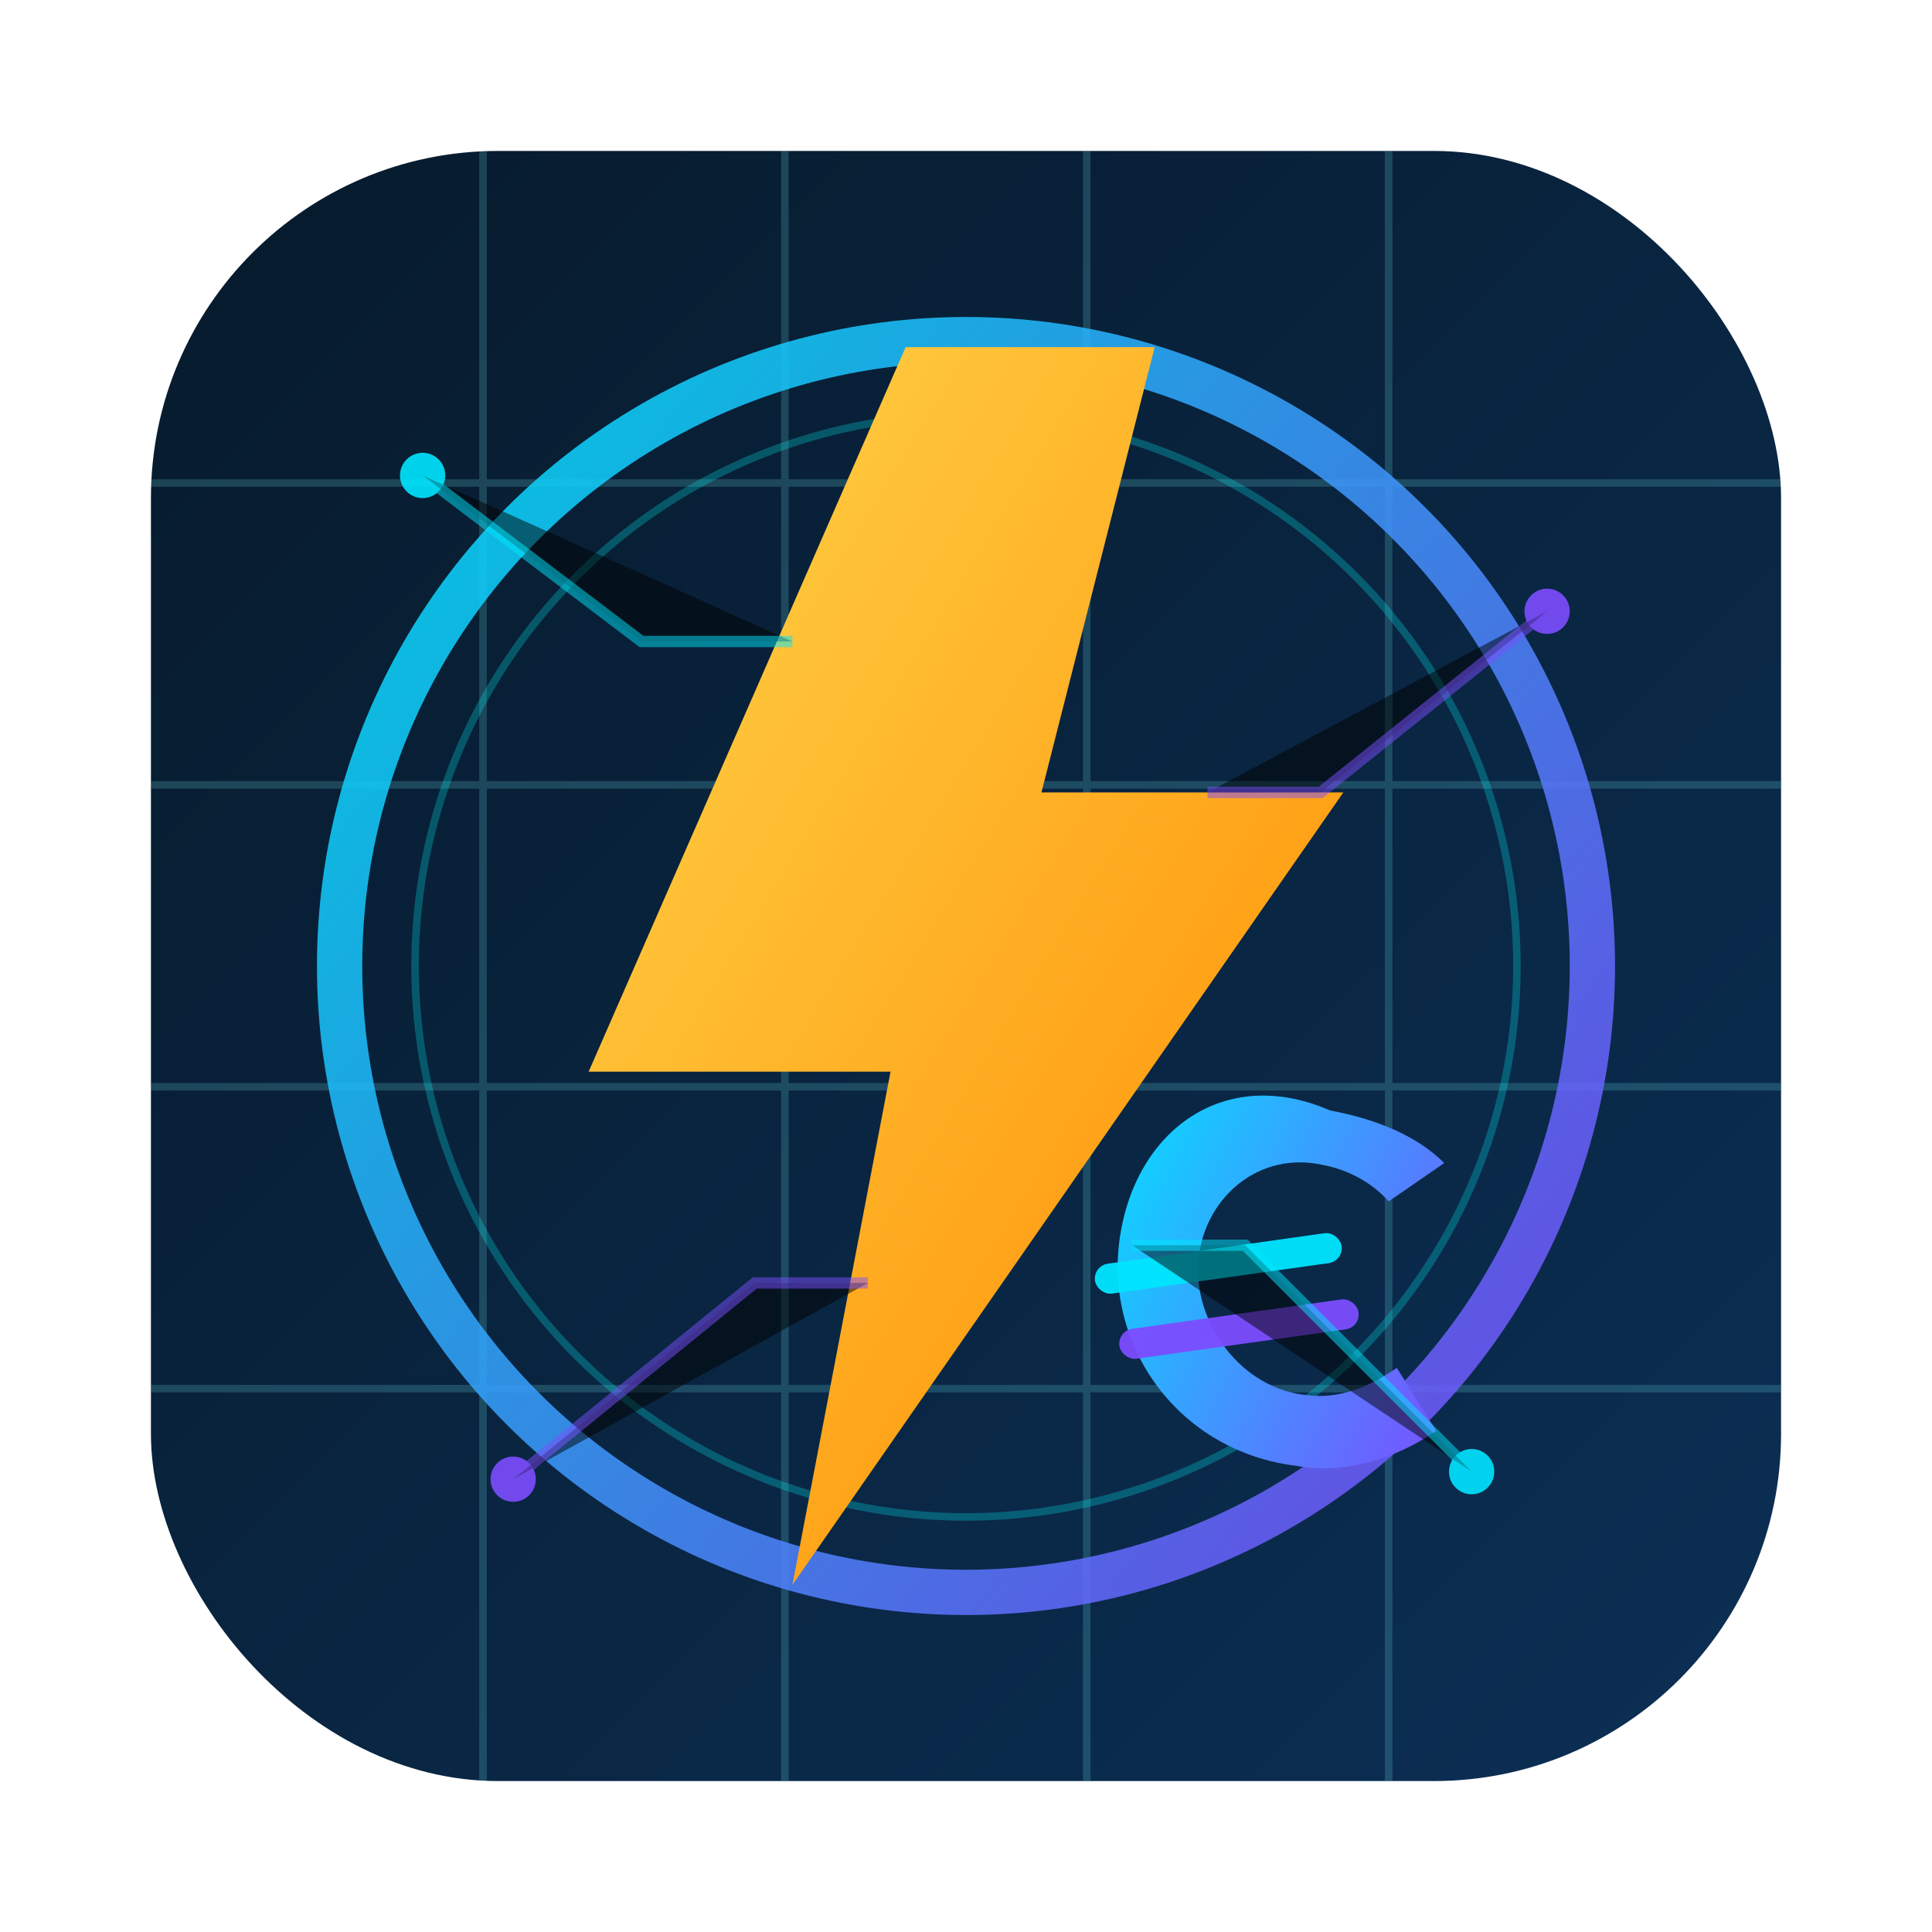
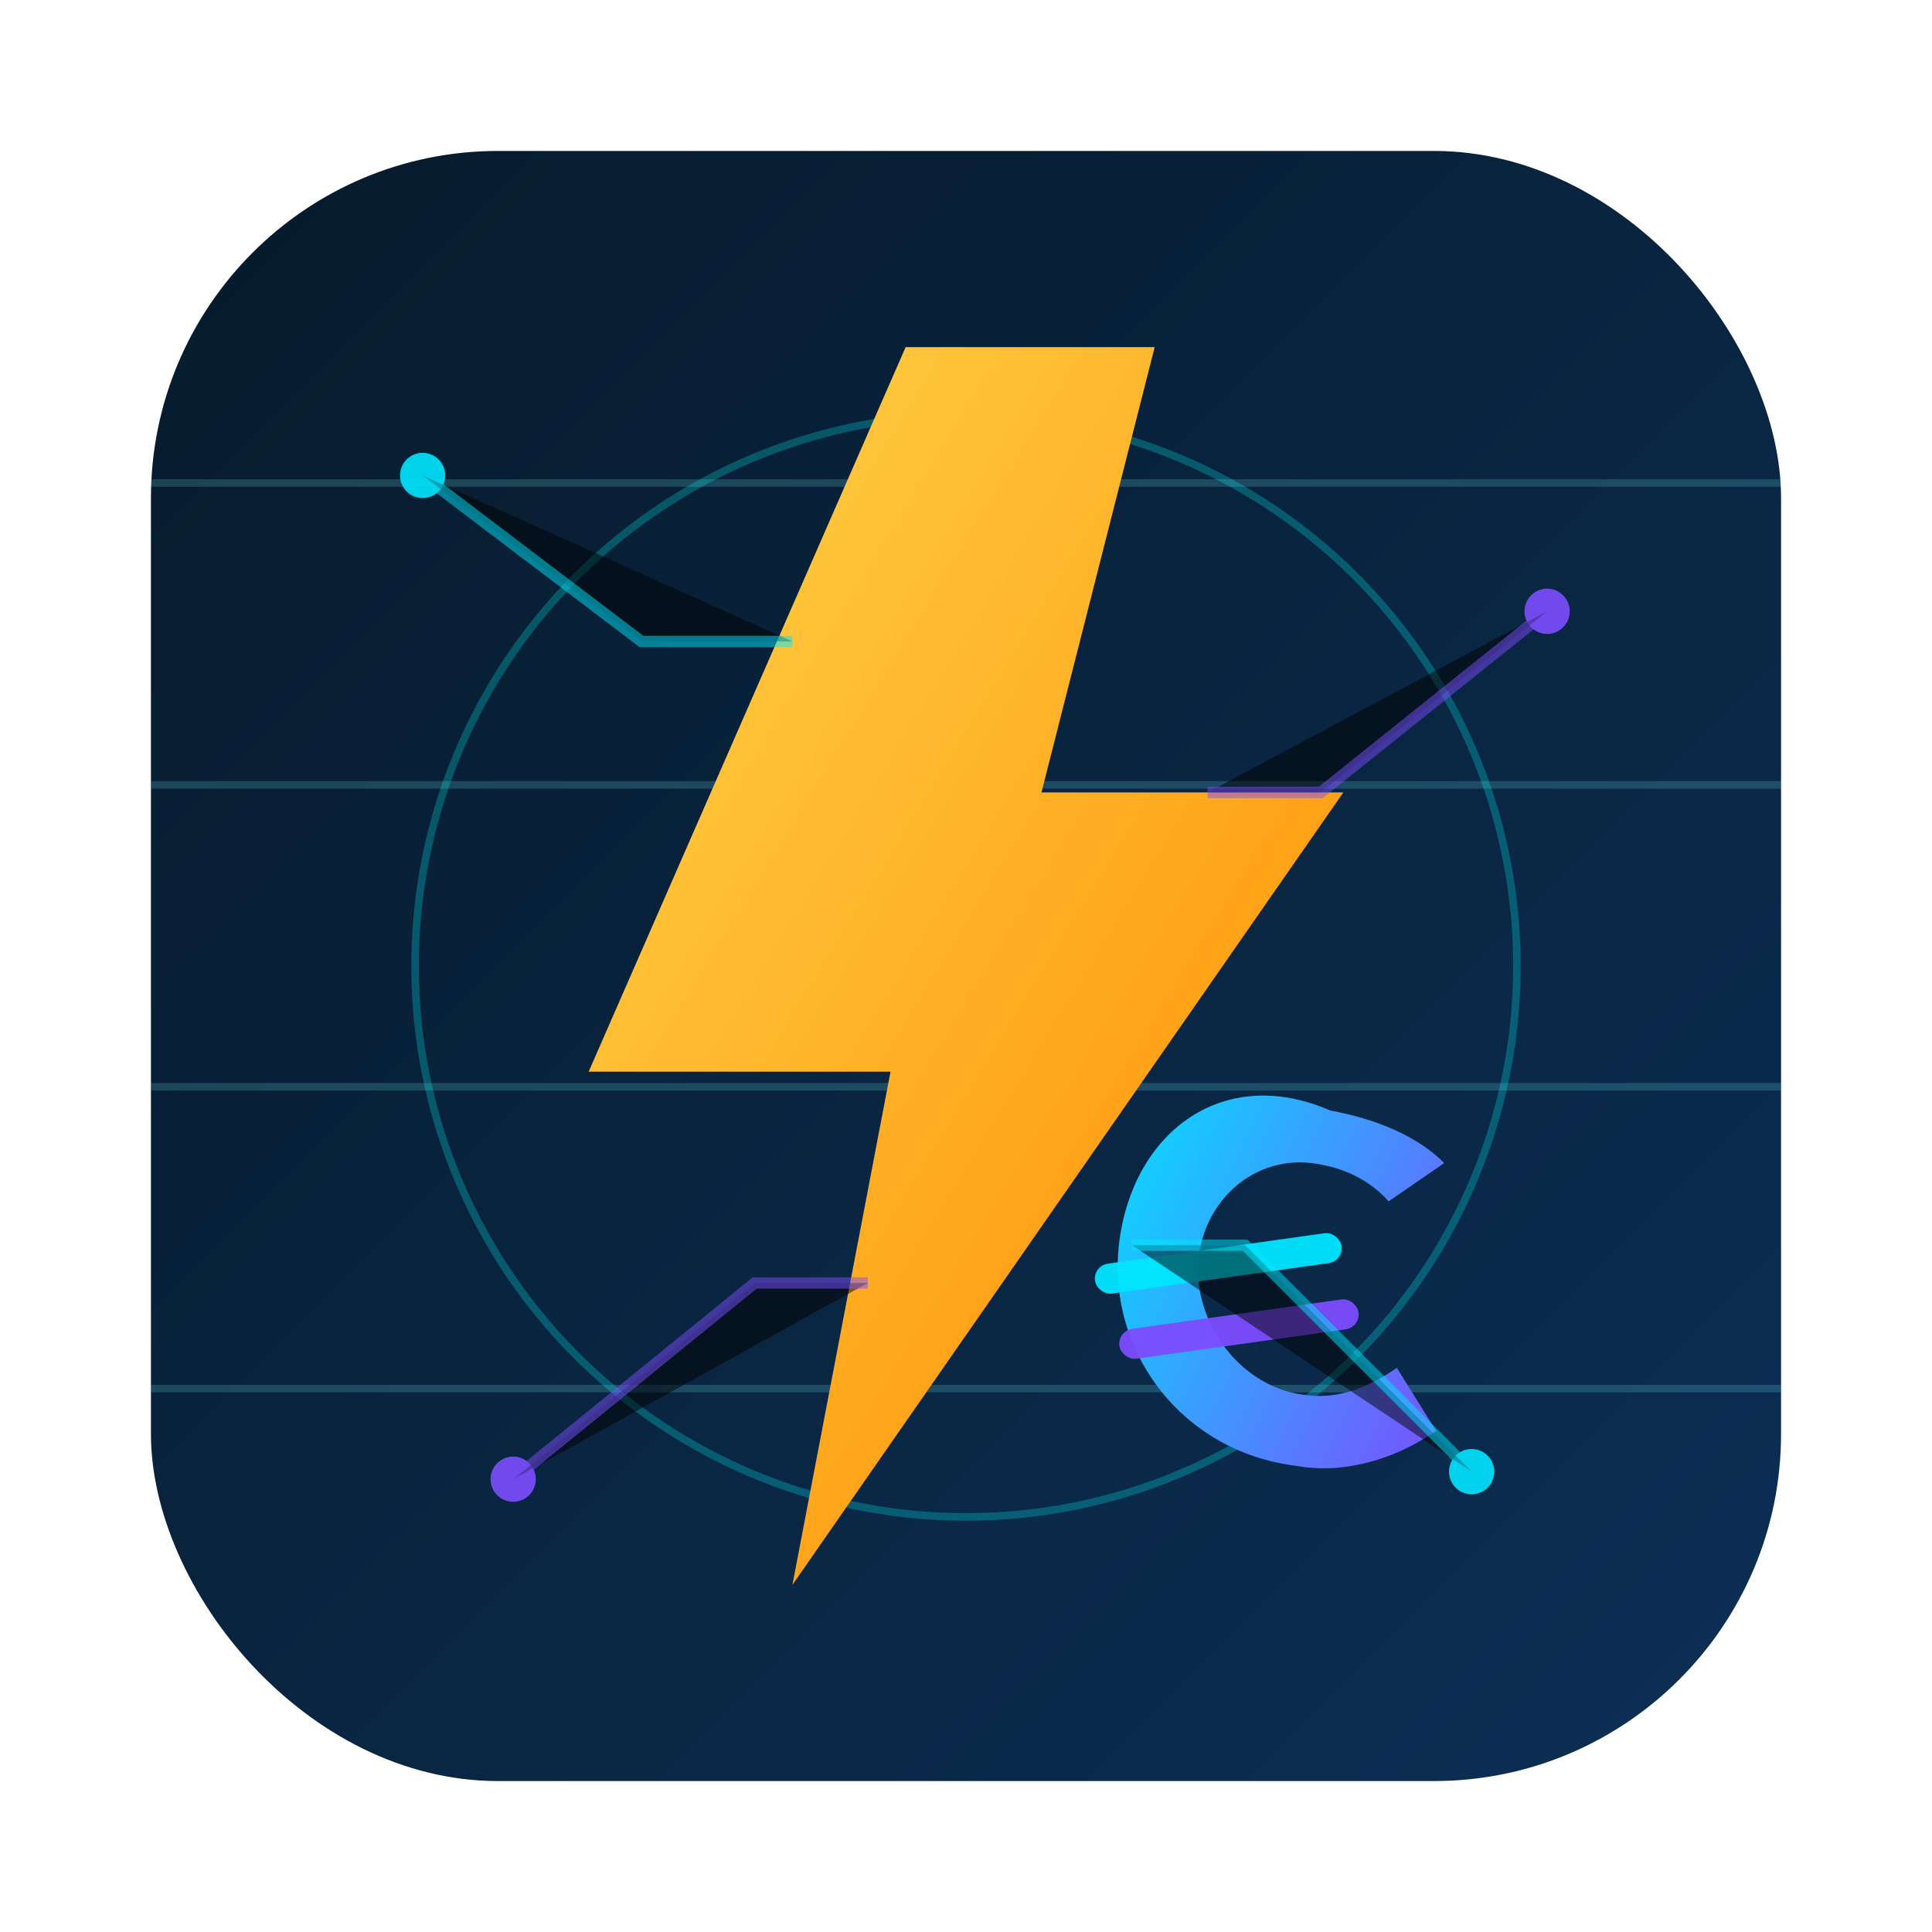
<svg xmlns="http://www.w3.org/2000/svg" width="512" height="512" viewBox="0 0 512 512" role="img" aria-label="Stromkostenrechner Icon">
  <defs>
    <linearGradient id="bg" x1="0" y1="0" x2="1" y2="1">
      <stop offset="0" stop-color="#071A2B" />
      <stop offset="1" stop-color="#0B2F55" />
    </linearGradient>
    <linearGradient id="neon" x1="0" y1="0.1" x2="1" y2="0.9">
      <stop offset="0" stop-color="#00E5FF" />
      <stop offset="1" stop-color="#7C4DFF" />
    </linearGradient>
    <linearGradient id="accent" x1="0" y1="0" x2="1" y2="1">
      <stop offset="0" stop-color="#FFD54A" />
      <stop offset="1" stop-color="#FF8A00" />
    </linearGradient>
    <filter id="glow" x="-40%" y="-40%" width="180%" height="180%">
      <feGaussianBlur stdDeviation="6" result="b" />
      <feColorMatrix in="b" type="matrix" values="1 0 0 0 0                 0 1 0 0 0                 0 0 1 0 0                 0 0 0 0.9 0" result="g" />
      <feMerge>
        <feMergeNode in="g" />
        <feMergeNode in="SourceGraphic" />
      </feMerge>
    </filter>
    <clipPath id="round">
      <rect x="40" y="40" width="432" height="432" rx="92" />
    </clipPath>
  </defs>
  <rect x="40" y="40" width="432" height="432" rx="92" fill="url(#bg)" />
  <g clip-path="url(#round)">
    <g opacity="0.18" stroke="#7AF7FF" stroke-width="2">
      <path d="M40 128H472M40 208H472M40 288H472M40 368H472" />
-       <path d="M128 40V472M208 40V472M288 40V472M368 40V472" />
    </g>
-     <circle cx="256" cy="256" r="166" fill="none" stroke="url(#neon)" stroke-width="12" opacity="0.85" />
    <circle cx="256" cy="256" r="146" fill="none" stroke="#0FF" stroke-width="2" opacity="0.25" />
    <path filter="url(#glow)" d="M240 92          L156 284          H236          L210 420          L356 210          H276          L306 92 Z" fill="url(#accent)" />
    <g filter="url(#glow)" transform="translate(290 295) rotate(-8)">
      <path d="M62 8                C36 -8 10 6 2 34                C-6 62 10 92 40 100                C52 104 66 102 78 96                L70 78                C62 82 54 84 46 82                C28 78 18 58 22 42                C26 26 42 16 58 22                C64 24 70 28 74 34                L90 26                C84 18 74 12 62 8 Z" fill="url(#neon)" />
      <rect x="-6" y="40" width="66" height="8" rx="4" fill="#00E5FF" opacity="0.95" />
      <rect x="-2" y="58" width="64" height="8" rx="4" fill="#7C4DFF" opacity="0.95" />
    </g>
    <g opacity="0.9">
      <circle cx="112" cy="126" r="6" fill="#00E5FF" />
      <circle cx="410" cy="162" r="6" fill="#7C4DFF" />
      <circle cx="136" cy="392" r="6" fill="#7C4DFF" />
      <circle cx="390" cy="390" r="6" fill="#00E5FF" />
      <path d="M112 126 L170 170 L210 170" stroke="#00E5FF" stroke-width="3" opacity="0.55" />
      <path d="M410 162 L350 210 L320 210" stroke="#7C4DFF" stroke-width="3" opacity="0.55" />
      <path d="M136 392 L200 340 L230 340" stroke="#7C4DFF" stroke-width="3" opacity="0.55" />
      <path d="M390 390 L330 330 L300 330" stroke="#00E5FF" stroke-width="3" opacity="0.55" />
    </g>
  </g>
</svg>